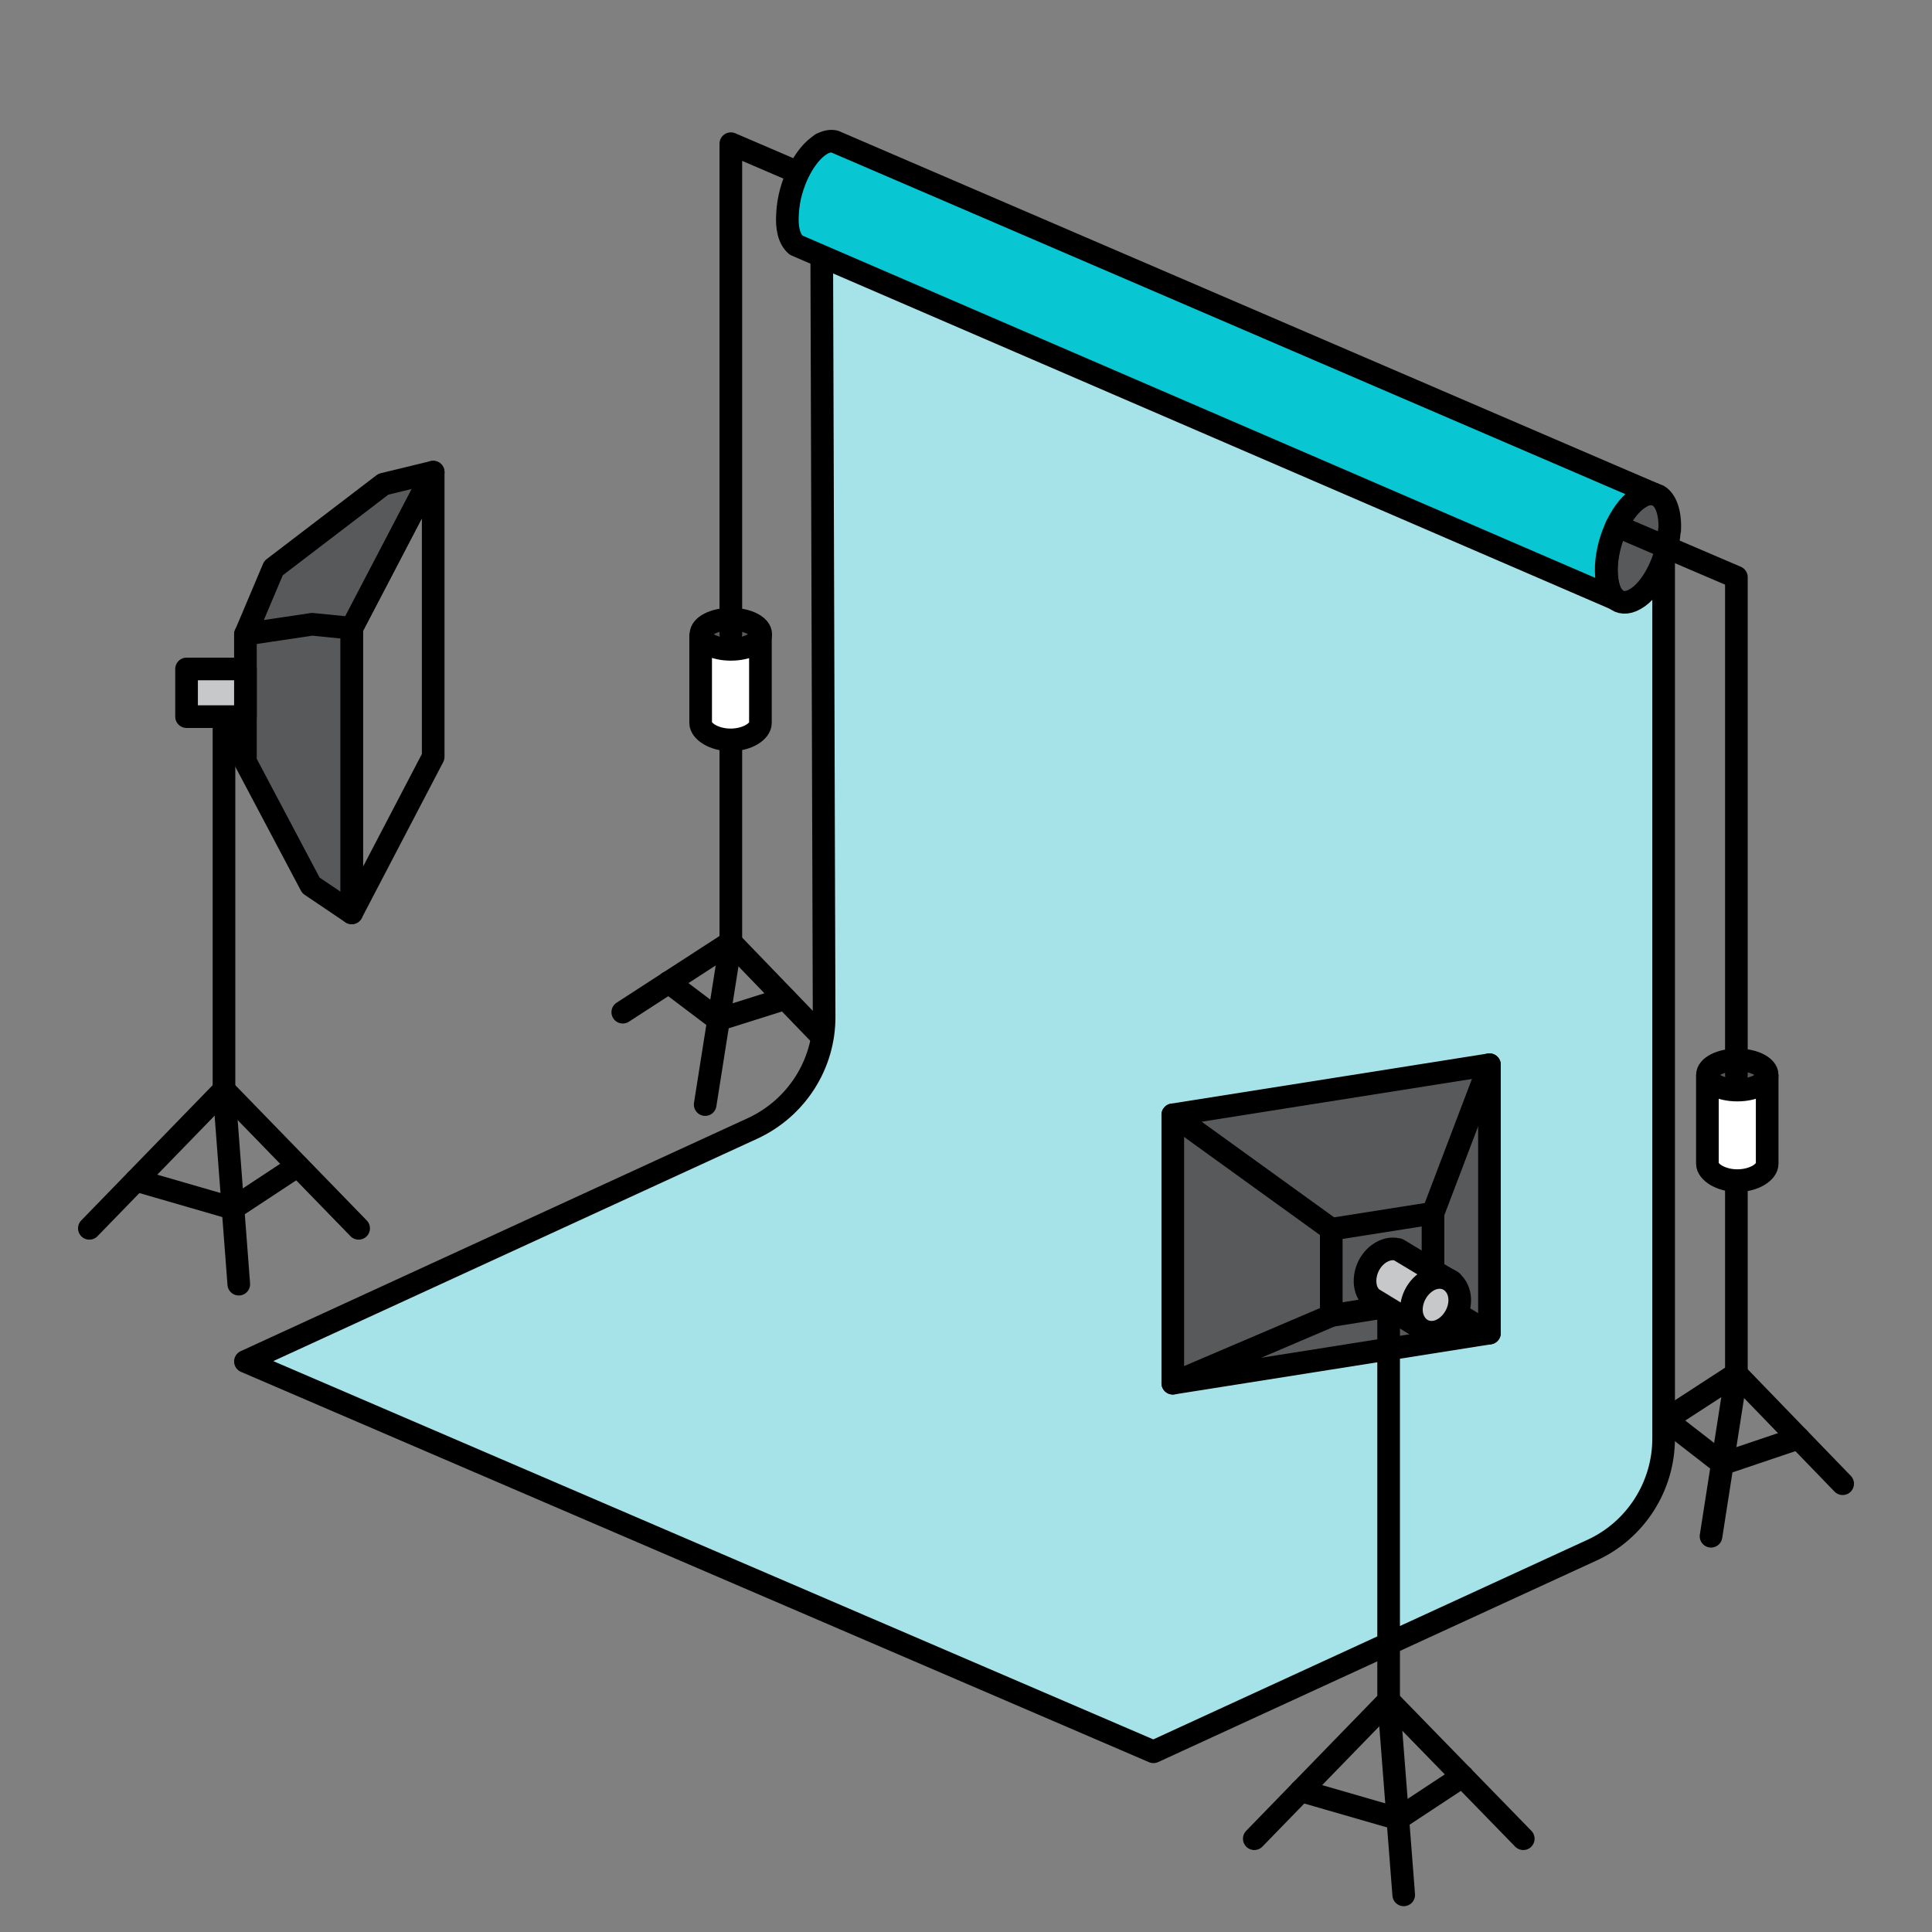
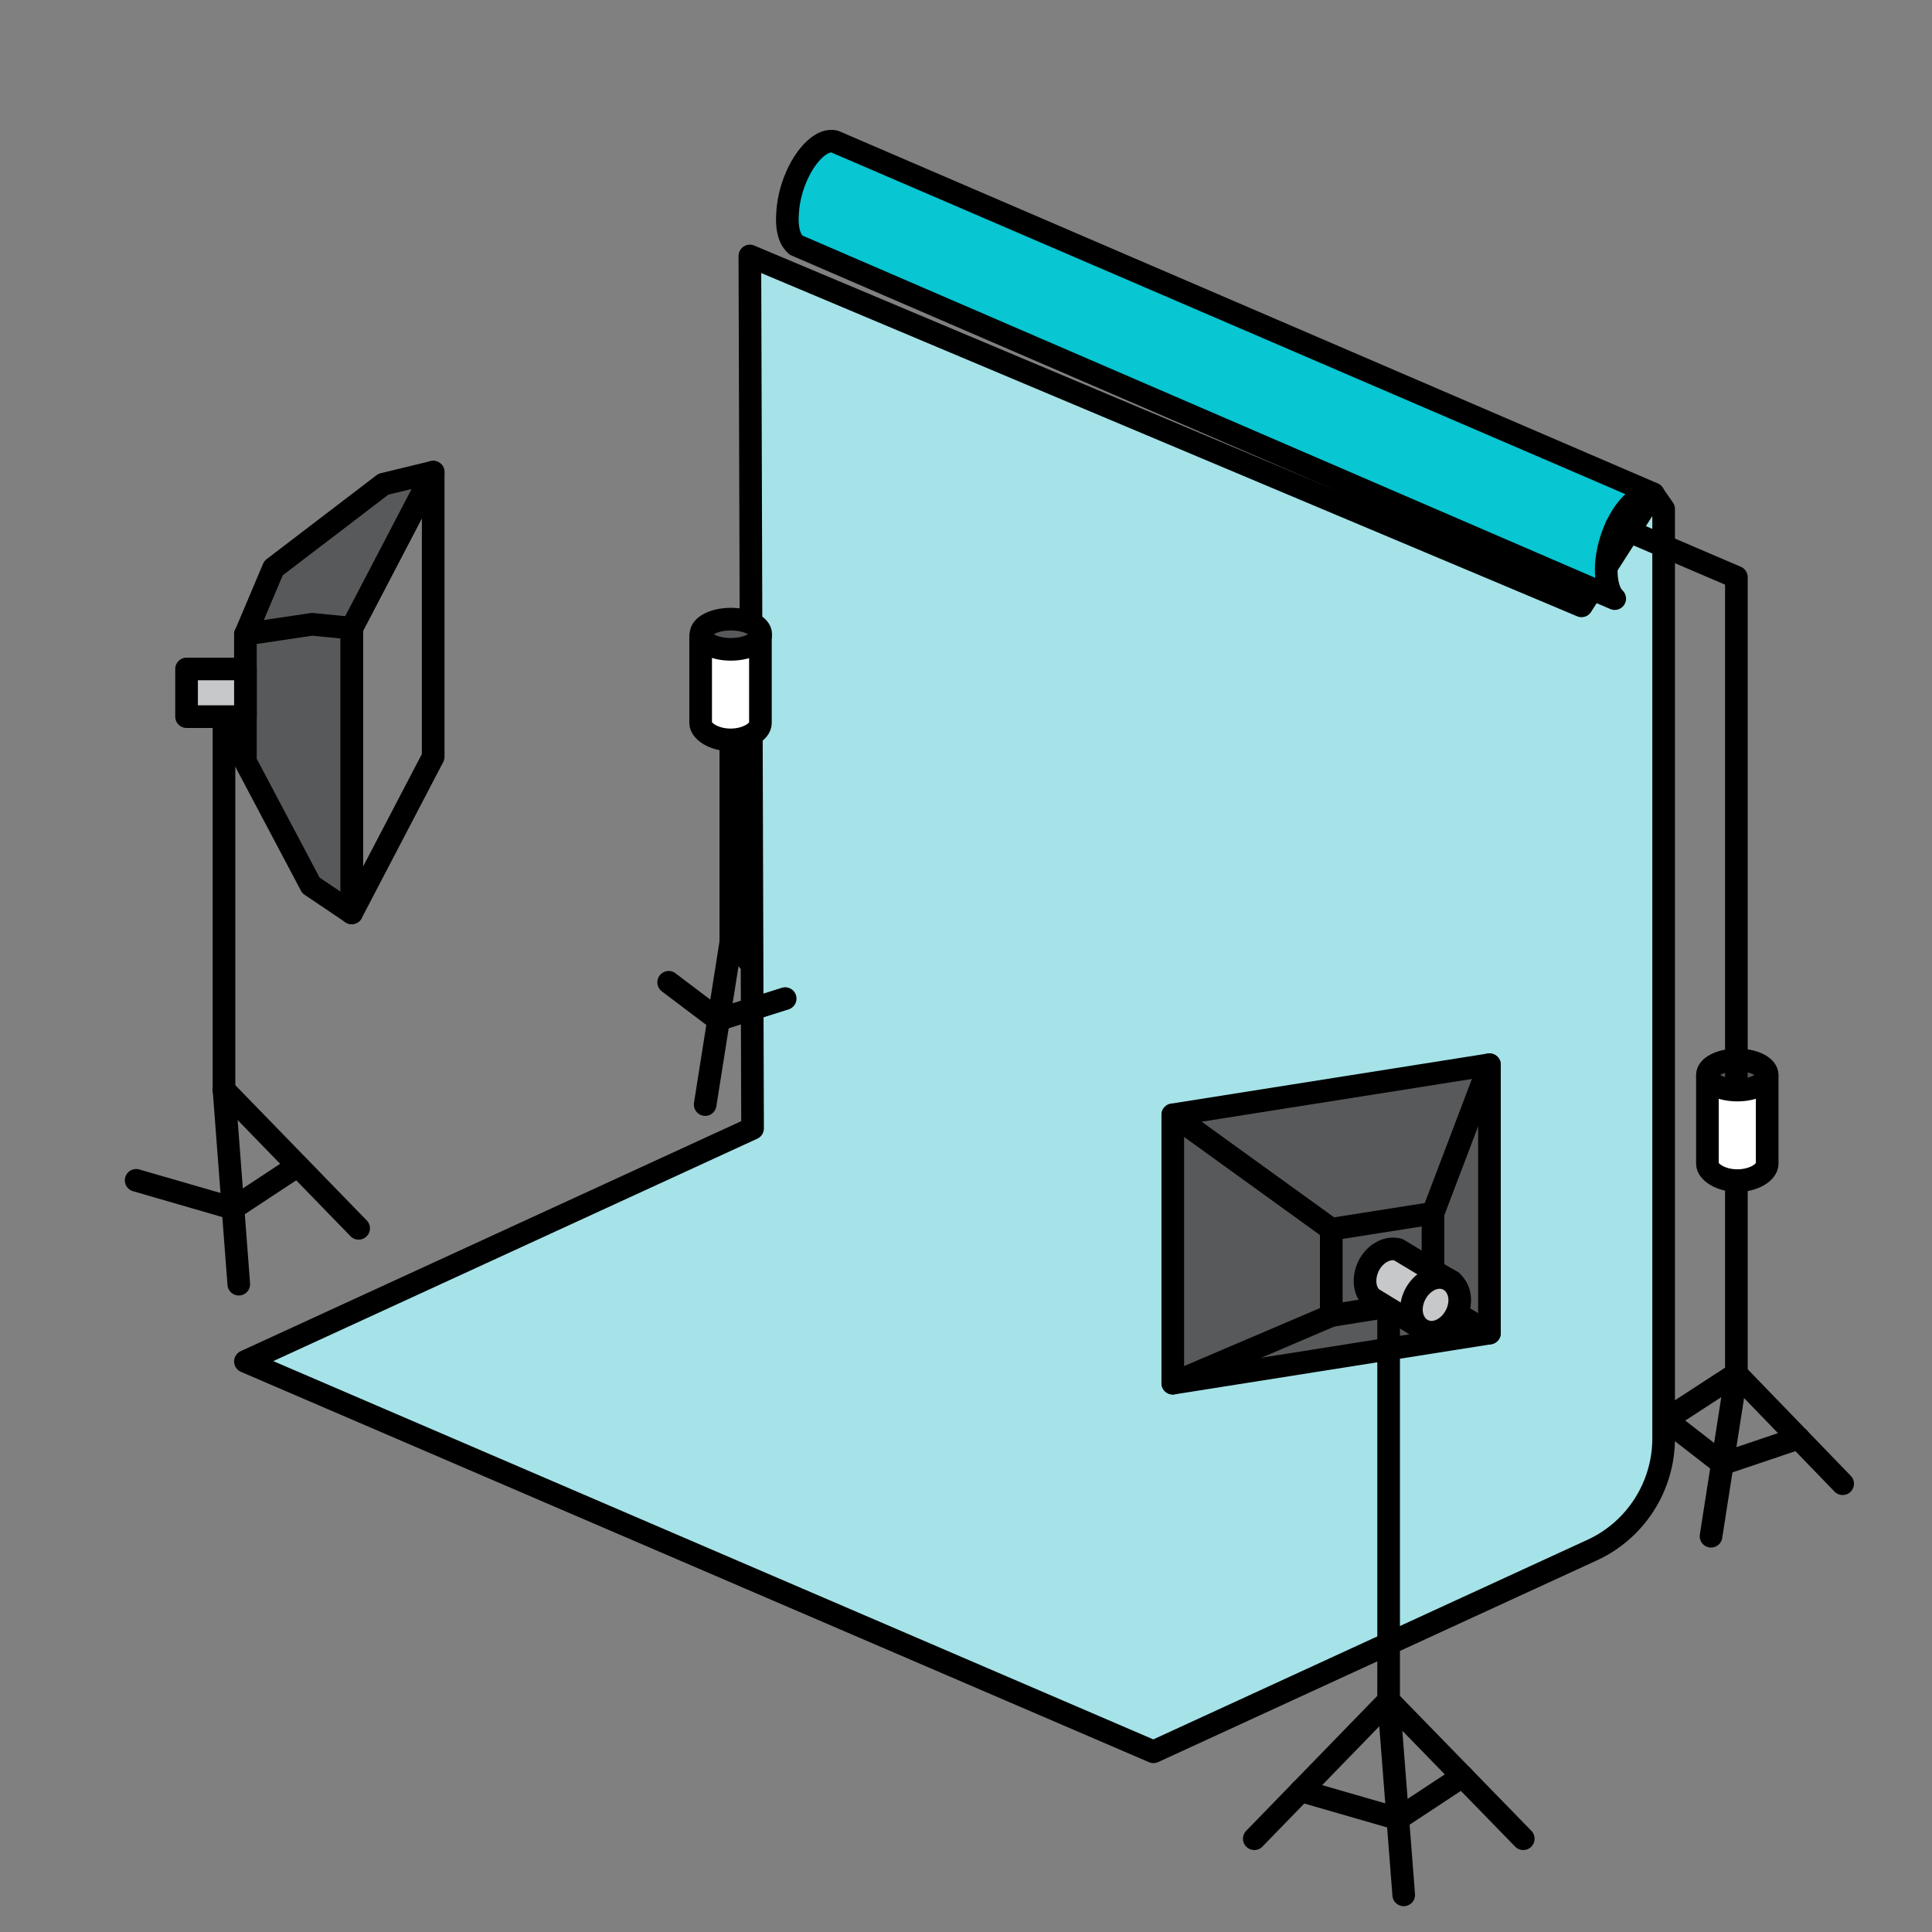
<svg xmlns="http://www.w3.org/2000/svg" id="Studio__x26__On-Location_Production" viewBox="0 0 64 64">
  <rect x="0" y="0" width="64" height="64" fill="#808080" stroke="none" />
  <defs>
    <style>.cls-1{fill:#08c6d2;}.cls-1,.cls-2,.cls-3,.cls-4,.cls-5,.cls-6{stroke:#000;stroke-linecap:round;stroke-linejoin:round;stroke-width:.75px;}.cls-2{fill:#a5e3e8;}.cls-3{fill:none;}.cls-4{fill:#fff;}.cls-5{fill:#c7c8ca;}.cls-6{fill:#58595b;}</style>
  </defs>
  <line class="cls-3" x1="57.52" y1="45.51" x2="53.38" y2="48.2" />
  <line class="cls-3" x1="24.21" y1="31.21" x2="27.72" y2="34.85" />
-   <path class="cls-2" d="M54.76,16.36l.35.5v30.79c0,1.59-.93,3.04-2.37,3.7l-14.53,6.68-30.08-12.93,16.8-7.72c1.45-.67,2.38-2.12,2.37-3.71l-.09-28.9,27.55,11.59Z" />
-   <path class="cls-6" d="M55.3,17.57c-.05.93-.56,1.96-1.14,2.28-.26.15-.5.13-.65-.02h-.01c-.2-.19-.3-.57-.28-1.09.05-.94.56-1.96,1.14-2.28.14-.09.29-.12.41-.1l.16.06c.26.15.41.58.38,1.15Z" />
+   <path class="cls-2" d="M54.76,16.36l.35.5v30.79c0,1.59-.93,3.04-2.37,3.7l-14.53,6.68-30.08-12.93,16.8-7.72l-.09-28.9,27.55,11.59Z" />
  <path class="cls-1" d="M54.76,16.36c-.12-.02-.27.01-.41.1-.59.32-1.09,1.34-1.14,2.28-.02.52.08.9.28,1.09l-27.12-11.71c-.23-.2-.32-.57-.28-1.07.05-.94.56-1.95,1.13-2.28.16-.09.31-.11.43-.08l27.12,11.67Z" />
  <line class="cls-3" x1="57.52" y1="39.11" x2="57.52" y2="45.51" />
  <line class="cls-3" x1="57.52" y1="45.51" x2="61.04" y2="49.15" />
  <line class="cls-3" x1="57.52" y1="45.51" x2="56.68" y2="50.89" />
  <path class="cls-4" d="M56.56,38.55v-2.88h1.98v2.88c0,.28-.44.56-.99.56s-.99-.29-.99-.56Z" />
  <ellipse class="cls-6" cx="57.55" cy="35.61" rx=".99" ry=".5" />
  <polyline class="cls-3" points="53.55 17.42 57.52 19.12 57.52 35.61" />
  <polyline class="cls-3" points="55.18 47.03 57.06 48.49 59.58 47.64" />
  <line class="cls-3" x1="24.21" y1="24.52" x2="24.21" y2="31.21" />
-   <line class="cls-3" x1="24.21" y1="31.21" x2="20.63" y2="33.53" />
  <line class="cls-3" x1="24.21" y1="31.21" x2="23.36" y2="36.59" />
  <path class="cls-4" d="M23.21,23.95v-2.88h1.98v2.88c0,.28-.44.56-.99.56s-.99-.29-.99-.56Z" />
  <ellipse class="cls-6" cx="24.21" cy="21.01" rx=".99" ry=".5" />
-   <polyline class="cls-3" points="24.21 21.01 24.21 4.76 26.4 5.7" />
  <polyline class="cls-3" points="22.15 32.54 23.79 33.78 26.01 33.08" />
  <line class="cls-3" x1="7.42" y1="23.74" x2="7.42" y2="36.1" />
-   <line class="cls-3" x1="2.96" y1="40.69" x2="7.42" y2="36.1" />
  <line class="cls-3" x1="11.88" y1="40.69" x2="7.42" y2="36.1" />
  <line class="cls-3" x1="7.91" y1="42.54" x2="7.42" y2="36.1" />
  <polyline class="cls-3" points="4.51 39.1 7.72 40.03 9.86 38.62" />
  <polygon class="cls-3" points="14.35 15.64 14.35 25.07 11.65 30.24 11.65 20.81 14.35 15.64" />
  <polygon class="cls-6" points="14.35 15.64 11.65 20.81 11.65 30.24 10.3 29.33 8.13 25.23 8.13 21.02 9.06 18.82 12.7 16.04 14.35 15.64" />
  <rect class="cls-5" x="6.18" y="22.16" width="1.95" height="1.58" />
  <polyline class="cls-3" points="8.13 21.01 10.34 20.68 11.65 20.81" />
  <polygon class="cls-6" points="49.34 44.16 49.34 35.27 38.85 36.93 38.85 45.82 49.34 44.16" />
  <polygon class="cls-3" points="47.47 43.04 47.47 40.19 44.1 40.72 44.1 43.58 47.47 43.04" />
  <line class="cls-3" x1="38.85" y1="36.93" x2="44.1" y2="40.72" />
  <line class="cls-3" x1="49.34" y1="35.27" x2="47.47" y2="40.19" />
  <line class="cls-3" x1="38.85" y1="45.82" x2="44.1" y2="43.58" />
  <line class="cls-3" x1="49.34" y1="44.16" x2="47.47" y2="43.04" />
  <line class="cls-3" x1="46" y1="43.35" x2="46" y2="56.33" />
  <line class="cls-3" x1="41.55" y1="60.91" x2="46" y2="56.33" />
  <line class="cls-3" x1="50.46" y1="60.91" x2="46" y2="56.33" />
  <line class="cls-3" x1="46.5" y1="62.77" x2="46" y2="56.33" />
  <polyline class="cls-3" points="43.09 59.32 46.31 60.25 48.45 58.84" />
  <path class="cls-5" d="M48.09,42.46l-1.78-1.07h-.02c-.19-.05-.41,0-.61.14-.4.28-.57.85-.39,1.26.04.08.09.15.15.21h0s1.54.94,1.54.94l1.11-1.49Z" />
  <path class="cls-5" d="M48.28,42.71c.19.41.01.97-.39,1.26s-.87.18-1.06-.23-.01-.97.39-1.26.87-.18,1.06.23Z" />
</svg>